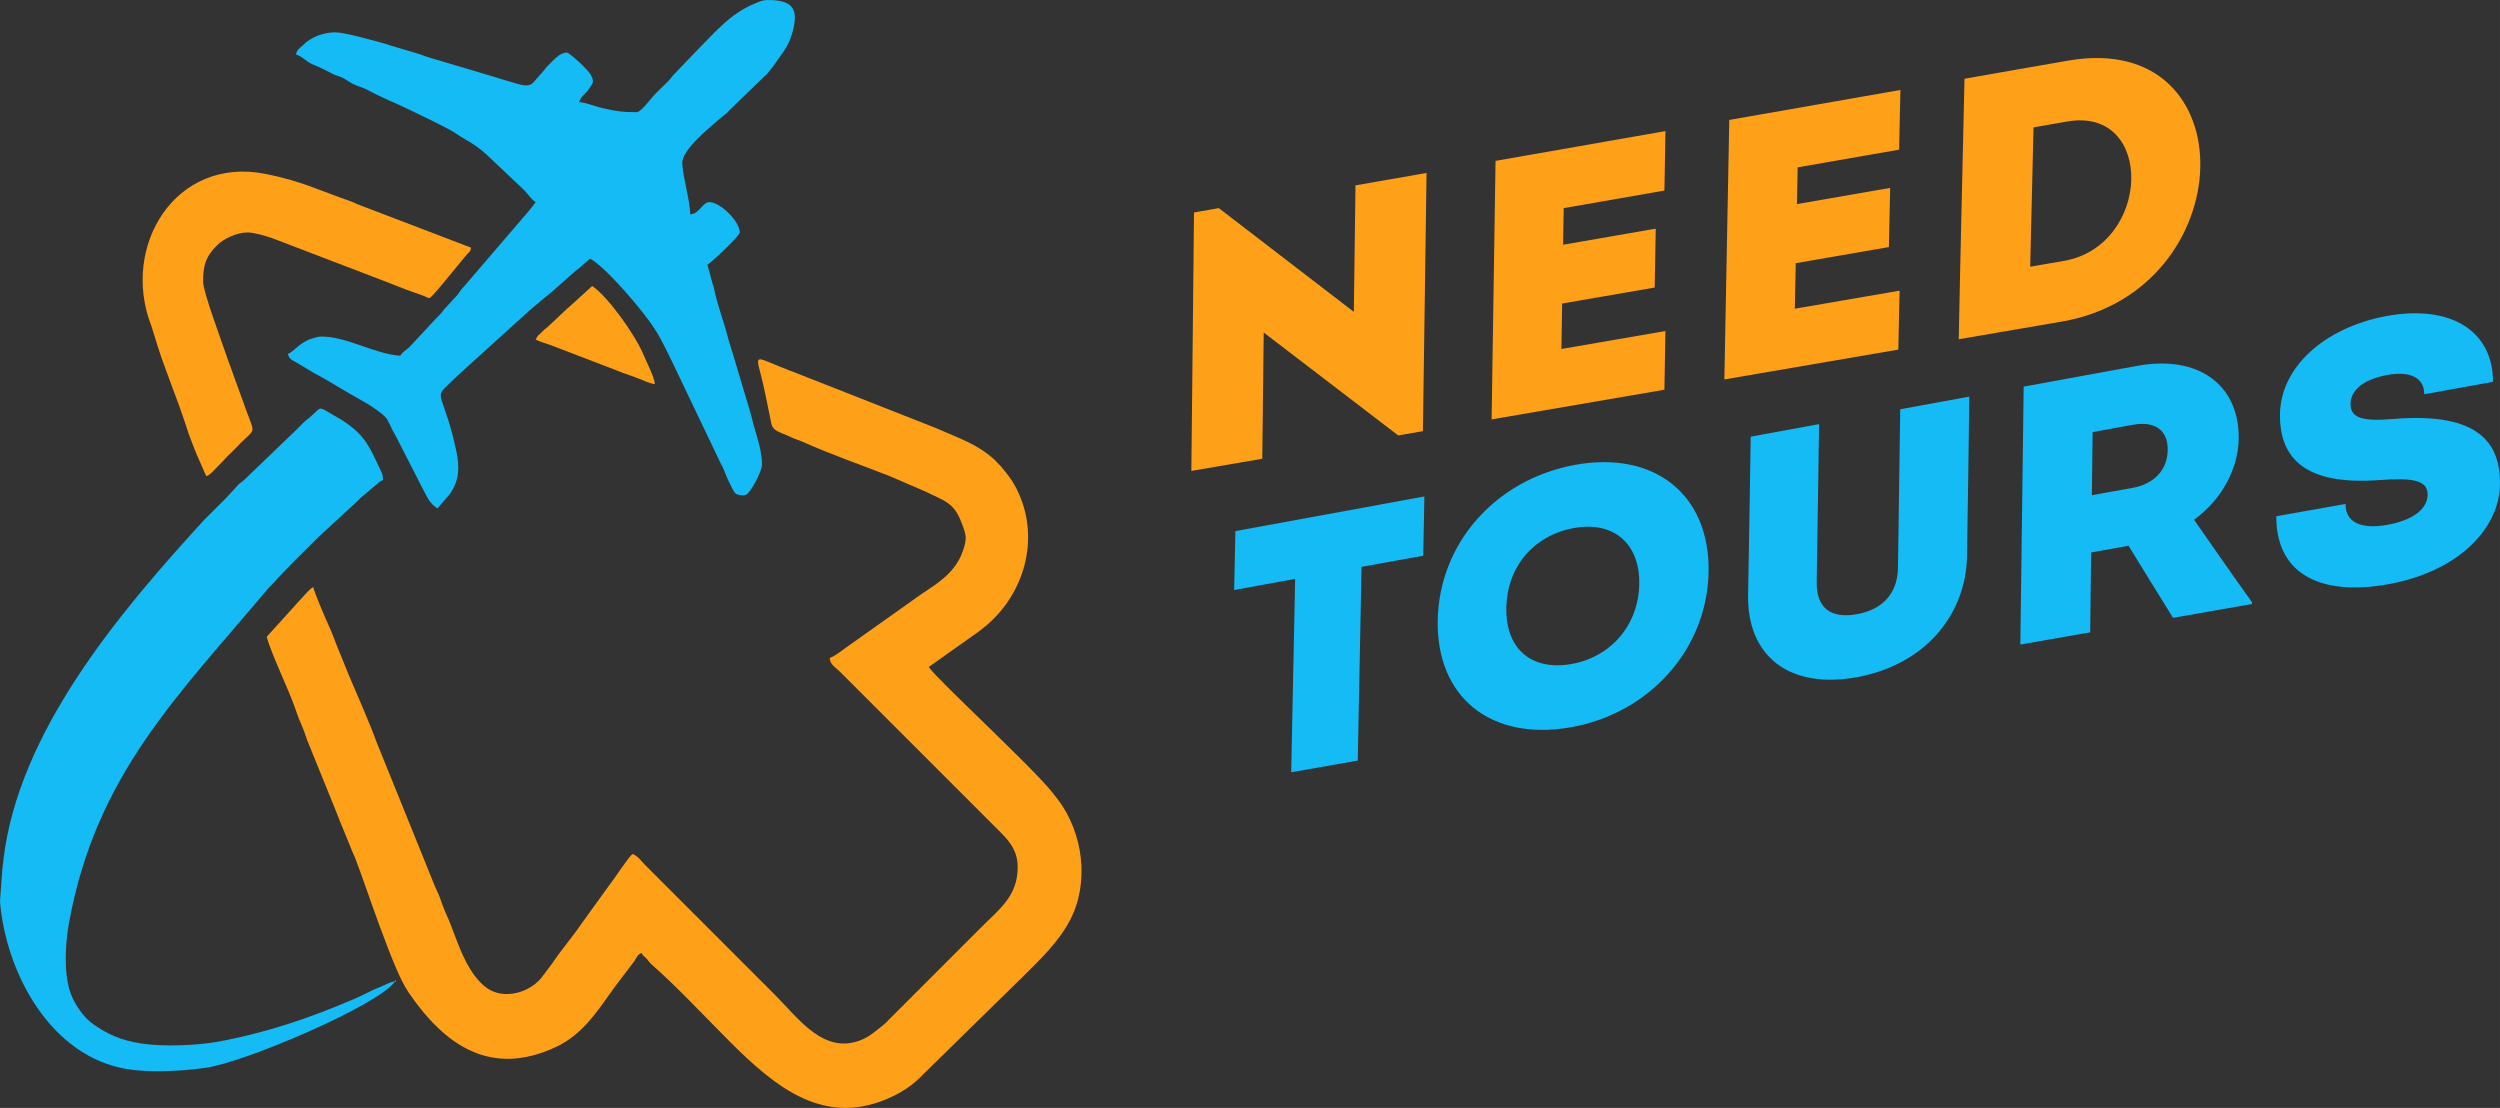
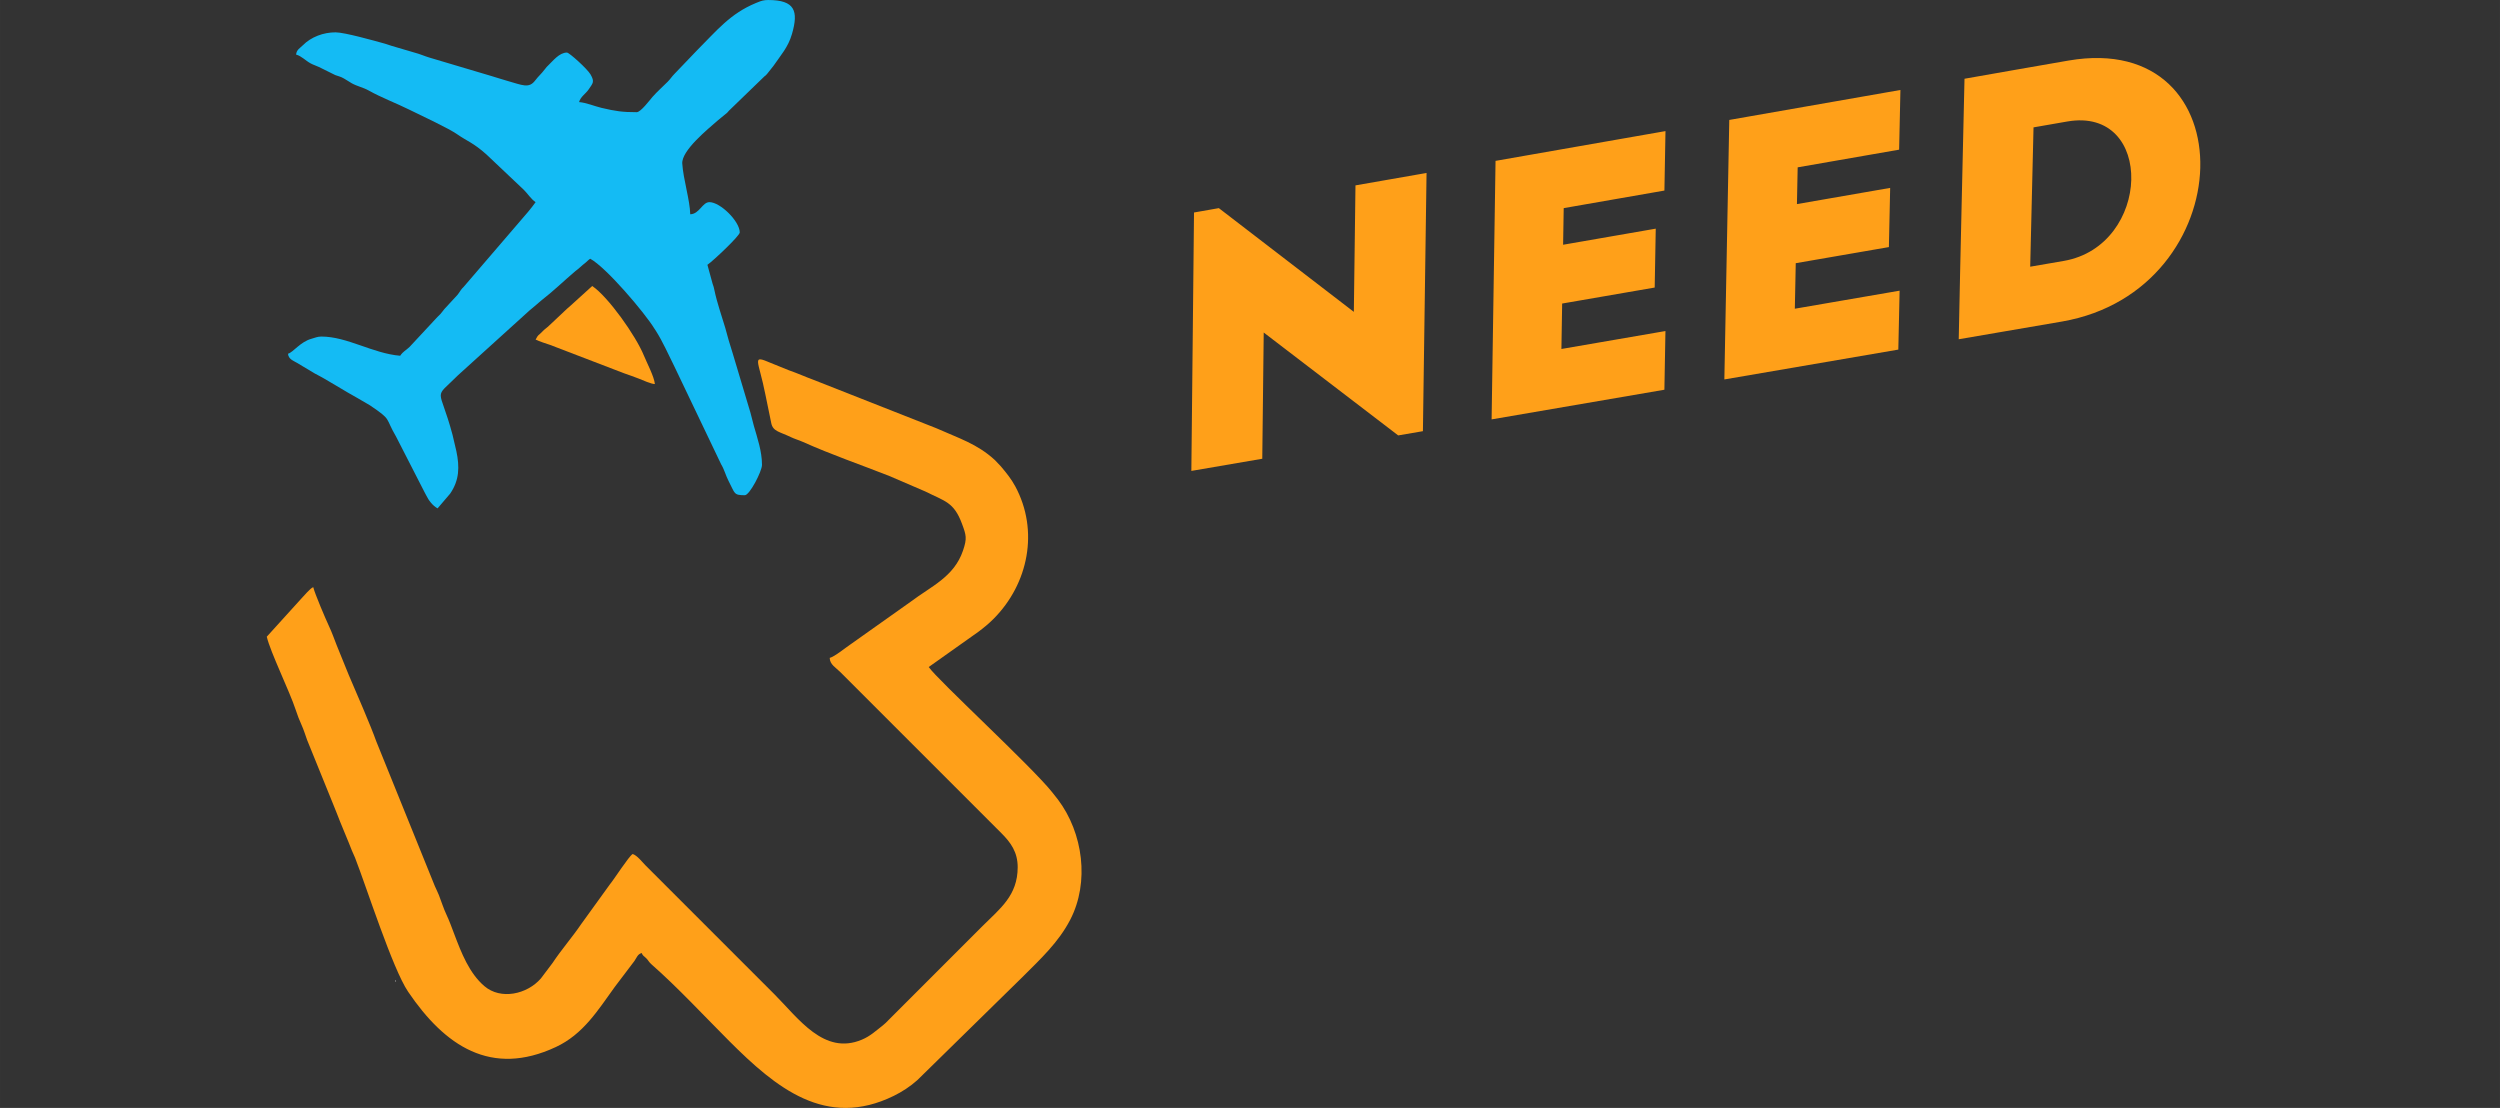
<svg xmlns="http://www.w3.org/2000/svg" xml:space="preserve" width="99.516mm" height="44.103mm" version="1.1" style="shape-rendering:geometricPrecision; text-rendering:geometricPrecision; image-rendering:optimizeQuality; fill-rule:evenodd; clip-rule:evenodd" viewBox="0 0 7065.24 3131.15">
  <rect x="0" y="0" width="7065.24" height="3131.15" fill="#333333" stroke="none" />
  <defs>
    <style type="text/css">
   
    .fil1 {fill:#14BBF4}
    .fil0 {fill:#FFA019}
    .fil2 {fill:white}
    .fil4 {fill:#14BBF4;fill-rule:nonzero}
    .fil3 {fill:#FFA019;fill-rule:nonzero}
   
  </style>
  </defs>
  <g id="Слой_x0020_1">
    <path class="fil0" d="M2344.83 1859.41c0.41,18.6 17.37,27.37 29.28,39.28l455.55 455.57c26.85,26.84 46.41,53.82 46.41,96.4 0,80.64 -50.02,117.13 -99.25,166.37l-265.62 265.63c-6.01,6.03 -9.23,9.83 -16.2,15.21 -19.94,15.42 -35.07,30.19 -59.52,40.45 -106.92,44.88 -178.84,-60.31 -247.03,-128.5 -44.96,-44.97 -87.84,-87.85 -132.81,-132.81l-198.51 -198.51c-11.64,-11.64 -21.21,-21.19 -32.84,-32.85 -8.5,-8.52 -24.29,-28.9 -36.41,-32.13 -11.84,7.92 -51.29,70.01 -64.83,86.54l-80.26 111.11c-25.52,37.68 -56.03,72.25 -81.16,110.21l-33.16 43.96c-38.96,44.71 -113.21,61.24 -159.63,21.52 -42.87,-36.69 -65.03,-94.16 -84.86,-146.49 -6.83,-18.02 -14.23,-38.49 -22.08,-55.04 -8.6,-18.16 -13.85,-35.97 -21.53,-55.59 -4.13,-10.58 -7.24,-15.38 -11.52,-25.62l-165.38 -408.72c-15.78,-44.46 -57.51,-140.46 -77.84,-187.79l-33.81 -83.29c-7.61,-19.22 -13.37,-36.23 -22.17,-54.95 -9.18,-19.53 -40.13,-91.82 -44.34,-109.9 -7.97,2.13 -26.23,24.64 -33.61,32.08l-97.77 107.87c10.15,43.58 64.56,154.24 81.75,206.73 5.32,16.26 10.03,28.32 16.77,43.21 5.86,12.94 10.92,29.36 15.4,41.73l75.81 186.95c3.51,8.1 5.86,14.16 9,22.42 11.55,30.41 21.88,53.35 33.84,83.26 5.94,14.87 10.15,26.32 16.87,40.25 32.67,83.97 106.24,314.18 149.84,378.56 103.9,153.39 234.54,242.01 417.61,156.55 77.56,-36.21 118.65,-103.6 166.82,-170.21l55.41 -73.13c6.62,-9.85 9,-19.25 20.51,-22.33 2.95,8.14 6.76,8.49 13.28,15.27 6.11,6.35 7.04,10.3 14.54,16.88 73.23,64.25 150.66,147.76 219.94,217.05 131.54,131.54 272.68,248.46 464.42,154.54 24.12,-11.82 46.87,-26.74 66.8,-44.59l297.06 -291.31c50.82,-50.82 101.91,-97.97 135.04,-162.01 54.95,-106.25 36.32,-245.25 -34.75,-339.6 -5.73,-7.62 -10.44,-13.3 -16.38,-20.75 -58.11,-72.96 -325.28,-318.64 -348.82,-353.8l140.36 -99.56c15.55,-11.61 29.44,-23.04 43.15,-36.83 98.22,-98.78 128.55,-248.69 61.19,-373.97 -11.57,-21.53 -25.4,-38.27 -40.62,-56.48l-16.68 -17.6c-50.22,-46.46 -103.16,-62.24 -166.44,-90.61l-346.25 -136.44c-24.05,-8.74 -44.36,-18.29 -69.96,-27.15l-50.84 -20.57c-56.53,-24.23 -34.92,-9.89 -15.41,89.68l16.55 80.56c5,23.37 22.84,23.59 55.11,39.15 11.59,5.58 22.69,8.47 34.7,13.85 79.76,35.77 162.42,64.05 243.78,96.1l101.83 43.83c54.82,27.6 80.57,29.52 103.37,90.85 12.17,32.74 14.93,41.29 2.95,76.4 -25.3,74.11 -89.46,100.34 -147.37,143.96l-170.47 120.86c-14.39,9.56 -44.3,34.37 -58.86,38.26z" />
    <path class="fil1" d="M1799.31 317.04c-40.36,0 -59.22,-2.73 -99.23,-12.15 -19.37,-4.56 -42.79,-14.67 -63.57,-16.41 4.05,-15.16 18.77,-23.4 27.07,-35.77 12.05,-17.95 17.47,-21.16 5.35,-42.31 -8.97,-15.67 -60.23,-61.87 -66.69,-61.87 -21.8,0 -39.73,23.88 -54.01,37.39l-2.88 2.83c-1.33,1.41 -4.97,5.98 -6.39,7.89 -9.5,12.74 -16.78,17.88 -26.44,30.68 -17.84,23.66 -35.79,13.3 -81.04,0.56 -14.02,-3.95 -29.56,-9.19 -43.77,-13.35l-173.91 -51.73c-14.57,-4.37 -27.11,-10.23 -42.82,-14.31l-63.66 -18.73c-4.32,-1.18 -13.4,-4.65 -19.72,-6.4 -29.85,-8.27 -113.84,-31.97 -139.43,-31.97 -33.96,0 -68.76,12.84 -92.15,36.37 -8.01,8.06 -18.1,12.73 -19.24,26.47 15.34,4.1 26.67,17.17 40.89,24.8 9.02,4.85 14.6,6.05 23.89,10.39l45.82 22.73c11.27,4.25 14,3.69 24.59,9.68 7.94,4.5 13.55,8.46 21.28,13 14.54,8.53 32.88,12.13 47.98,20.57 38.18,21.32 77.55,35.65 116.41,54.97 35.54,17.67 109.86,51.78 135.7,69.94 26.05,18.3 43.78,22.68 81.13,55.97l105.66 99.98c12.33,12.18 19.98,25.91 33.55,35 -6.28,9.37 -13.53,17.73 -21.21,27.35l-182.08 212.08c-7.87,7.02 -10.91,14.44 -17.42,22.56l-37.04 40.08c-5.4,6.11 -5.67,8.11 -11.42,14.29 -4.68,5.03 -8.26,7.58 -12.76,12.95l-74.33 79.91c-10.67,10.27 -17.94,12.18 -26.48,24.93 -77.53,-6.45 -149.48,-54.27 -222.77,-54.27 -10.93,0 -17.77,3.42 -28.02,6.26 -31.57,8.73 -51.73,38.42 -66.24,42.29 1.26,15.17 14.23,19.18 25.54,25.87l50.05 29.92c34.63,17.63 86.08,50.72 121.46,69.9l34.3 19.97c63.54,42.86 41.62,33.32 74.1,88.72l80.3 156.75c2.59,4.7 2.7,4.57 4.95,9.33 6.44,13.6 18.37,29.32 32.01,36.53l35.51 -41.6c26.18,-38.1 26.89,-75.47 17.59,-120.03l-10.86 -46.27c-37.83,-141.5 -56,-96.81 15.6,-168.41l200.81 -181.91c0.45,-0.38 1.06,-0.97 1.5,-1.36l20.18 -16.94c5.62,-4.44 8.07,-7.39 13.85,-11.86 32.98,-25.43 63.33,-55.1 95.1,-81.98 6.24,-5.28 7.82,-5.54 14.14,-11.57 6.33,-6.03 7.62,-6.61 13.96,-11.74 5.96,-4.81 7.55,-7.58 13.89,-11.83 44.38,23.49 154.4,152.79 181.83,198.04 2.1,3.47 0.6,0.72 3.43,5.14 19.83,31 35.93,67.87 52.75,101.48l132.09 276.35c9.45,15.65 12.89,31.74 21.14,47.41 18.38,34.92 13.59,39.94 45.75,39.94 13.64,0 48.55,-67.66 48.55,-85.69 0,-38.61 -13.11,-75.8 -23.17,-111.08 -3.25,-11.42 -6.06,-22.93 -9.39,-36.3l-50.63 -169.3c-3.51,-10.53 -7.54,-24.62 -10.76,-34.94l-9.89 -35.8c-10.29,-34.68 -23.17,-70.44 -30.63,-106.47 -1.43,-6.94 -2.46,-11.35 -5.03,-17.81l-14.72 -53.82c15.63,-10.47 91.39,-81.96 91.39,-91.4 0,-31.55 -55,-85.69 -85.69,-85.69 -20.15,0 -28.19,33.69 -54.26,34.28 -0.9,-40.24 -19.69,-98.9 -22.52,-143.31 -2.34,-36.72 71.29,-96.5 101.76,-123.05l25.12 -20.58c0.39,-0.44 0.93,-1.1 1.32,-1.53 0.08,-0.09 3.62,-4.12 4.03,-4.54l100.19 -96.89c4.54,-3.99 2.75,-1.24 7.4,-6.88l17.68 -22.31c20.93,-30.59 41.67,-52.79 52.51,-90.3 18.84,-65.16 8.74,-96.13 -67.56,-96.13 -12.06,0 -19.89,2.66 -28.24,6.04 -0.64,0.26 -1.38,0.58 -2.02,0.83 -0.84,0.34 -3.27,1.27 -4.1,1.62 -73.3,30.45 -109.97,77.39 -166.29,133.61l-62.87 65.65c-8.73,8.68 -11.49,14.45 -19.9,22.95 -14.21,14.36 -29.78,27.94 -42.87,42.81 -7.92,8.99 -33.45,43.53 -45,43.53z" />
-     <path class="fil1" d="M1116.69 2773.4c-14.46,1.21 -26.35,9.73 -39.6,14.67 -23.97,8.93 -52.1,25.28 -78.3,35.94 -127.03,54.54 -251.09,96.23 -387.63,120.77 -56.25,9.68 -150.75,13.84 -212.65,4.13 -56.24,-8.82 -96.72,-26.35 -139.32,-57.75 -24.32,-17.93 -47.99,-53.67 -58.56,-81.4 -21.35,-56.01 -16.34,-142.94 -5.72,-201.27 76.25,-418.3 305.51,-639.3 565.47,-948.31 5.2,-5.2 9.51,-8.91 14.26,-14.31 39.36,-44.69 83.68,-86.06 125.67,-128.53l104.14 -95.79c5.79,-4.84 8.91,-8.96 14.35,-14.21l54.18 -45.79c3.51,-2.22 6.21,-3.16 9.42,-4.86 0,-17.63 -4.59,-22.74 -10.46,-35.24 -28.44,-60.5 -41.33,-91.61 -100.49,-130.86l-5.14 -3.43c-0.53,-0.32 -1.24,-0.76 -1.8,-1.06 -74.08,-41.52 -48.65,-40.26 -91.46,-4.48 -7.46,6.24 -9.79,7.08 -17.05,14.37 -6.4,6.43 -10.66,10.92 -17.04,17.23l-148.54 142.79c-7.43,6.87 -11.64,8.04 -18.69,15.58l-31.32 34.36c-22.13,22.13 -42.11,42.14 -64.31,64.22 -241.58,264.18 -522.47,597.12 -566.27,957.65 -0.64,5.28 -2.34,23.41 -3.34,29.36l-6.52 90.29c15.54,191 131.66,422.24 338.65,469.85 70.39,16.19 166.61,10.49 240.24,0.84 110.43,-14.48 493.16,-178.12 537.8,-244.8z" />
-     <path class="fil0" d="M582.59 1345.29c8.97,-2.39 7.89,-2.87 15.95,-9.75l33.77 -34.79c6.48,-6.92 9.97,-11.13 16.65,-17.62 3.17,-3.07 4.34,-4.03 7.45,-6.84l25.44 -25.97c38.61,-38.57 39.36,-23.24 15.8,-85.78l-56.15 -155.2c-13.58,-40.79 -67.47,-184.36 -67.47,-212.44 0,-46.4 6.41,-70.49 39.26,-103.56 19.52,-19.66 56.59,-36.4 86.41,-36.4 19.62,0 52.71,10.59 69.6,16.09l316.01 120.98c21.4,8.56 41.29,16.15 63.63,24.91l48.54 17.15c7.8,3.34 7.75,4.54 16.32,6.53 10.32,-6.91 37.18,-40.82 47.28,-52.69l56.77 -68.9c7.67,-9.57 11.99,-8.42 13.06,-21.22l-322.35 -123.21c-5.74,-3.03 -12.4,-5.89 -17.91,-7.8 -90.26,-31.35 -138.38,-56.94 -239.8,-77.23 -255.42,-51.1 -409.46,204.43 -324.08,426.91 1.14,2.95 1.89,5.26 2.9,8.53l15.51 50.18c22.07,69.92 55.42,148.99 77.46,216.73 3.44,10.57 6.59,20.66 10.64,32.21 7.62,21.7 15.46,40.23 23.19,59.64l26.15 59.54z" />
    <path class="fil0" d="M1513.7 959.7c10.68,5.13 28.81,11.13 41.76,15.36l208.49 79.98c14.75,5.23 27.45,9.51 41.92,15.21 11.64,4.59 33.73,14.87 44.86,15.12 -1.7,-20.51 -23.49,-61.85 -30.99,-80.4 -22.56,-55.72 -101.13,-166.55 -146.09,-196.66l-64.4 58.42c-3.51,2.94 -2.8,2.22 -6.18,5.25l-50.03 47.08c-8.42,8.32 -12.69,9.83 -21.18,18.81 -12.03,12.74 -9.58,5.63 -18.15,21.84z" />
    <polygon class="fil2" points="1116.69,2773.4 1119.55,2773.4 1117.17,2770.07 " />
    <path class="fil3" d="M3951.42 1230.54c23.01,-3.97 46.02,-7.94 69.87,-11.98 1.71,-121 3.42,-242.61 5.12,-363.98 1.7,-121.6 3.43,-243.6 5.15,-365.77 -67.23,11.68 -133.63,23.36 -200.86,35.1 -1.55,119.28 -3.09,238.57 -4.62,357.46 -127.28,-97.63 -254.31,-195.35 -381.51,-293.16 -23.54,4.12 -46.65,8.23 -70.19,12.34 -1.26,122.31 -2.51,244.44 -3.75,366.14 -1.24,121.52 -2.51,243.05 -3.75,364.18 65.69,-11.33 133.47,-22.89 200.42,-34.38 1.36,-118.71 2.73,-237.62 4.08,-356.73 126.43,96.98 253.11,193.9 380.04,290.79zm755.42 -860.04c-180.28,31.62 -302.15,52.98 -480.3,84.14 -1.86,121.54 -3.72,243.47 -5.56,365.4 -1.85,121.73 -3.69,243.66 -5.55,365.2 177.41,-30.4 308.81,-52.96 488.31,-83.81 0.98,-55.29 2,-111.37 2.97,-165.88 -115.17,19.86 -180.93,31.25 -294,50.71 0.72,-43.72 1.39,-85.47 2.08,-128.4 86.77,-15.02 173.94,-30.11 261.55,-45.23 0.99,-55.27 1.97,-110.76 2.97,-166.43 -87.69,15.19 -174.95,30.37 -261.8,45.48 0.56,-34.43 1.13,-68.86 1.68,-103.48 113.35,-19.72 170.86,-29.73 284.62,-49.64 1.02,-56.68 2.05,-113.35 3.03,-168.04zm663.91 -116.23c-181.95,31.83 -304.64,53.32 -483.65,84.7 -2.33,121.99 -4.64,244.41 -6.96,366.79 -2.31,122.2 -4.65,244.6 -6.96,366.61 178.24,-30.61 310.89,-53.31 491.64,-84.36 1.21,-55.5 2.45,-111.8 3.64,-166.52 -116.45,20.06 -182.61,31.44 -296.11,51.02 0.87,-43.88 1.73,-85.79 2.59,-128.69 87.59,-15.11 175.18,-30.3 263.22,-45.52 1.2,-55.7 2.4,-111.38 3.6,-167.28 -88.11,15.31 -176.21,30.58 -263.47,45.79 0.69,-34.56 1.39,-69.12 2.07,-103.87 113.77,-19.85 171.29,-29.87 286.73,-49.96 1.24,-56.9 2.47,-113.8 3.66,-168.71zm475.27 -83.17c-98.37,16.9 -196.24,34.34 -294.15,51.46 -2.8,123.26 -5.61,246.36 -8.39,369 -2.76,122.48 -5.57,245.14 -7.93,367.23 97.07,-16.69 194.63,-33.13 292.47,-50.19 253.22,-44.18 385.25,-249.77 390.15,-433.9 4.88,-184.31 -118.02,-347.24 -372.14,-303.59zm-99.09 188.89c31.49,-5.5 62.99,-10.98 94.89,-16.53 248.51,-43.29 238.32,351.27 -9.63,393.98 -31.81,5.47 -63.24,10.88 -94.65,16.31 3.12,-130.79 6.26,-262.18 9.39,-393.76z" />
-     <path class="fil4" d="M4025.44 1403.08c-179.12,32.84 -357,65.46 -534.1,97.95 -1.15,55.5 -2.31,110.92 -3.49,166.43 57.04,-10.4 114.89,-20.85 172.34,-31.34 -1.84,90.99 -3.72,181.96 -5.57,272.94 -1.85,91.11 -3.72,182.24 -5.57,273.36 62.42,-10.95 125.24,-21.94 188.07,-32.95 1.8,-91.3 3.61,-182.62 5.4,-273.92 1.79,-91.15 3.6,-182.33 5.39,-273.48 57.84,-10.47 116.09,-21.01 174.35,-31.59 1.08,-55.82 2.14,-111.58 3.2,-167.39zm412.55 652.48c112.27,-19.59 208.79,-75.01 277.75,-152.51 69.35,-77.93 111.15,-178.21 112.92,-287.61 1.75,-109.26 -36.78,-195.03 -103.67,-248.19 -66.83,-53.13 -162.03,-73.94 -274.02,-53.44 -112.39,20.56 -208.47,76.39 -276.83,153.78 -68.33,77.36 -108.94,176.71 -110.99,285.07 -2.04,108.5 35.13,194.1 101.12,247.55 66.1,53.52 161.05,74.99 273.71,55.34zm3.13 -178.99c-56.7,10.04 -103.37,-0.92 -135.55,-28.68 -32.21,-27.78 -49.55,-72.56 -48.5,-130 1.04,-57.95 20.16,-109.1 53.51,-148.42 33.39,-39.37 80.64,-66.91 137.27,-77.19 55.83,-10.13 102.75,0.78 135.04,28.36 32.51,27.75 50.8,72.28 49.85,129.95 -0.97,57.68 -20.9,109.24 -54.6,148.91 -33.45,39.4 -81.11,67.18 -137.01,77.08zm803.48 37.85c94.44,-16.53 172.62,-59.19 226.88,-119.25 54.51,-60.34 86.35,-138.09 87.51,-224.56 1.02,-74.97 2.44,-150.06 3.44,-224.97 1.01,-74.9 2.02,-149.82 3.02,-224.74 -65.09,11.95 -130.19,23.88 -195.28,35.77 -1.06,74.61 -2.12,149.15 -3.17,223.74 -1.06,74.61 -2.14,149.29 -3.19,223.97 -1.02,71.76 -42.48,118.4 -116.62,131.51 -74.52,13.18 -114.04,-19.02 -112.98,-90.59 1.1,-74.5 2.24,-149.01 3.35,-223.43 1.11,-74.42 2.24,-148.77 3.34,-223.2 -64.68,11.83 -128.96,23.63 -193.27,35.43 -1.15,74.43 -2.34,148.84 -3.49,223.25 -1.17,74.41 -2.57,149 -3.91,223.5 -1.55,85.89 27.1,152.58 79.8,193.68 52.7,41.1 130.11,56.39 224.54,39.86zm956.07 -445.49c38.31,-28.28 69.82,-63.52 91.24,-102.6 21.43,-39.08 34.44,-82.48 34.92,-126.97 0.82,-77.55 -28.8,-136.67 -79.27,-172.56 -50.41,-35.84 -122.54,-48.42 -207.43,-32.88 -107.14,19.6 -213.89,39.2 -321.02,58.74 -1.56,121.27 -3.14,242.7 -4.71,364.04 -1.58,121.49 -3.15,243.23 -4.73,364.88 66.07,-11.5 131.73,-23.01 197.39,-34.53 0.45,-37.59 0.94,-75.19 1.39,-112.87 0.45,-37.58 0.92,-75.26 1.38,-112.93 35.24,-6.25 70.47,-12.5 105.71,-18.75 21.01,33.93 41.92,67.97 62.67,101.78 20.91,34.06 42.07,67.89 63.12,101.82 73.77,-12.97 147.93,-25.98 222.93,-39.06 0.01,-1.75 0.04,-3.49 0.06,-5.23 -27.9,-38.83 -55.36,-77.66 -82.47,-116.56 -27.02,-38.76 -54.12,-77.54 -81.18,-116.33zm-286.68 -247.78c38.02,-6.89 76.05,-13.82 114.08,-20.7 62.28,-11.25 98.71,15.46 98.1,70.88 -0.65,56.41 -37.88,96.53 -100.22,107.67 -38.05,6.79 -76.09,13.66 -114.14,20.48 0.74,-59.45 1.47,-118.89 2.19,-178.34zm833.18 430.34c93.62,-16.34 172.83,-53.2 228.35,-102.94 55.79,-49.97 89.14,-113.1 89.71,-181.87 0.53,-66.04 -20.07,-116.44 -68.72,-147.9 -48.63,-31.45 -125.3,-43.95 -236.9,-34.41 -88.95,7.6 -117.09,-6.21 -116.74,-42.96 0.36,-38.93 36.61,-69.53 103.75,-81.71 65.54,-11.9 104.93,8.17 104.52,54.51 64.33,-11.61 129.07,-23.32 194.22,-35.04 0.6,-72.21 -30.07,-127.01 -82.27,-159.55 -52.2,-32.54 -128,-43.06 -217.75,-26.6 -88.94,16.31 -164.36,53.07 -217.32,101.96 -52.96,48.87 -83.9,110.12 -84.58,176.18 -0.65,61.82 17.1,112.03 61.13,144.96 43.78,32.75 114.3,48.32 219.07,40.67 90.61,-6.64 137.46,-1.24 137.09,40.91 -0.36,41.16 -42.3,72.84 -114.01,85.52 -76.95,13.62 -118.41,-8.48 -117.92,-59.04 -65.61,11.65 -130.81,23.22 -195.61,34.77 -0.81,77.72 28.08,134.67 81.58,167.64 53.83,33.16 132.7,42.34 232.39,24.92z" />
  </g>
</svg>